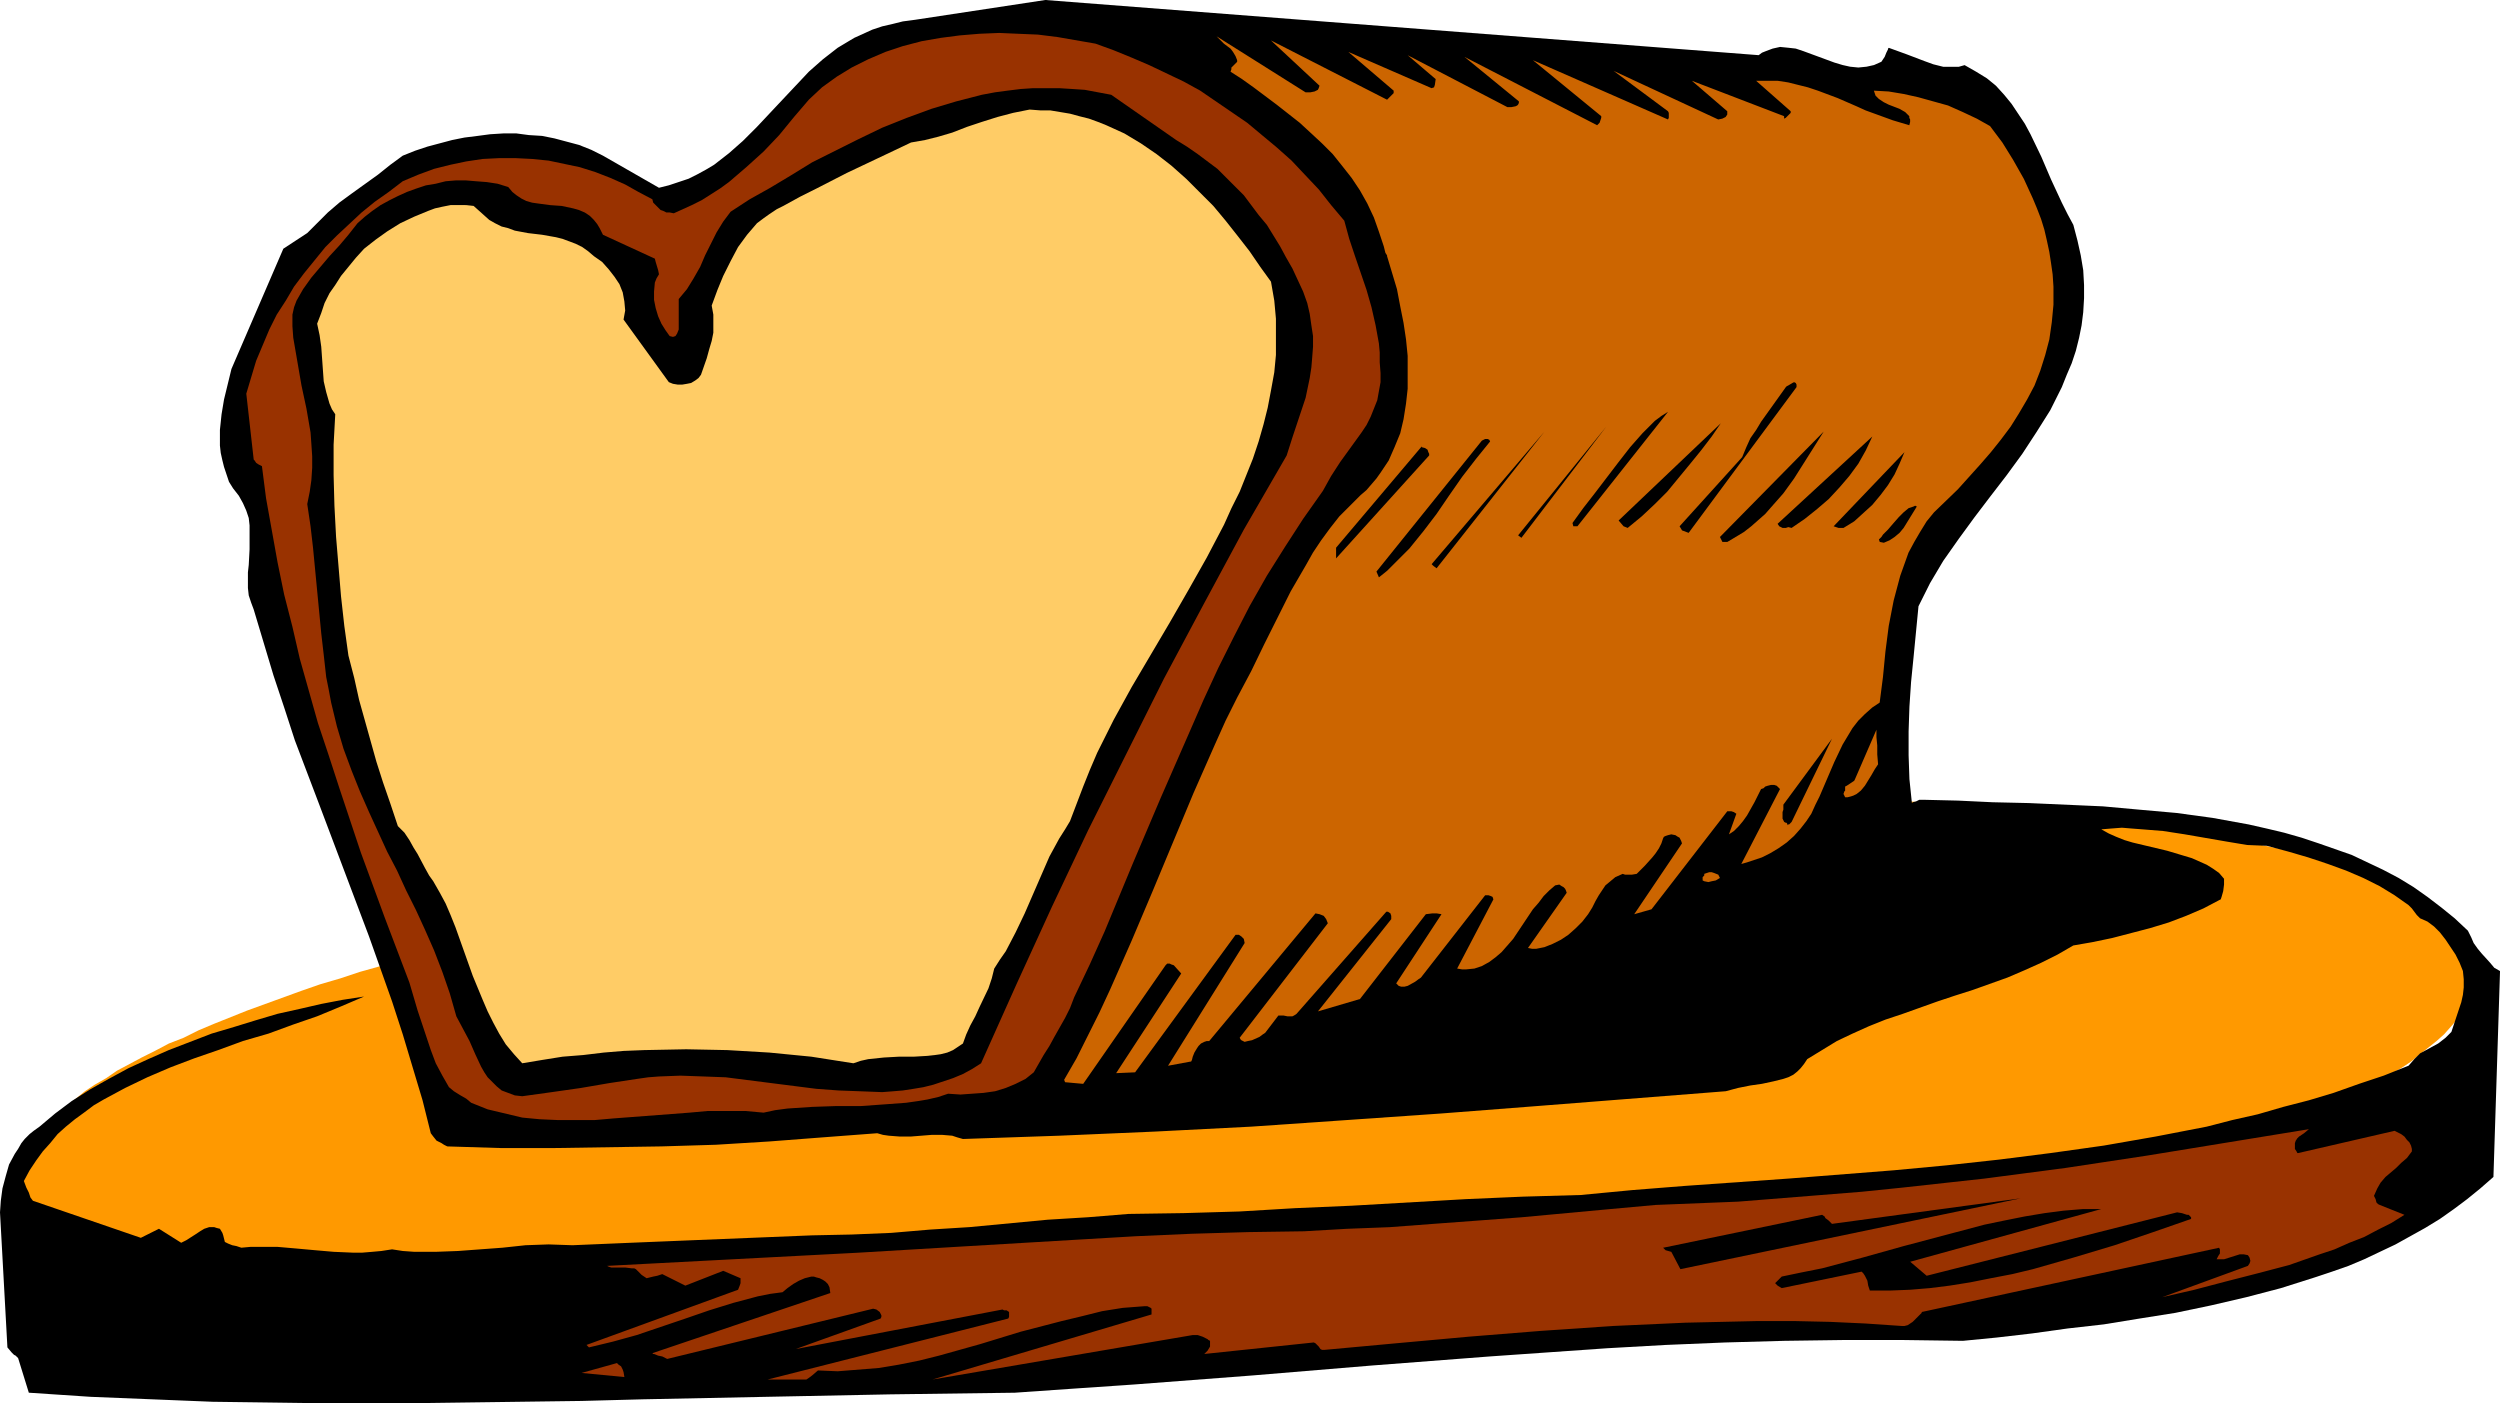
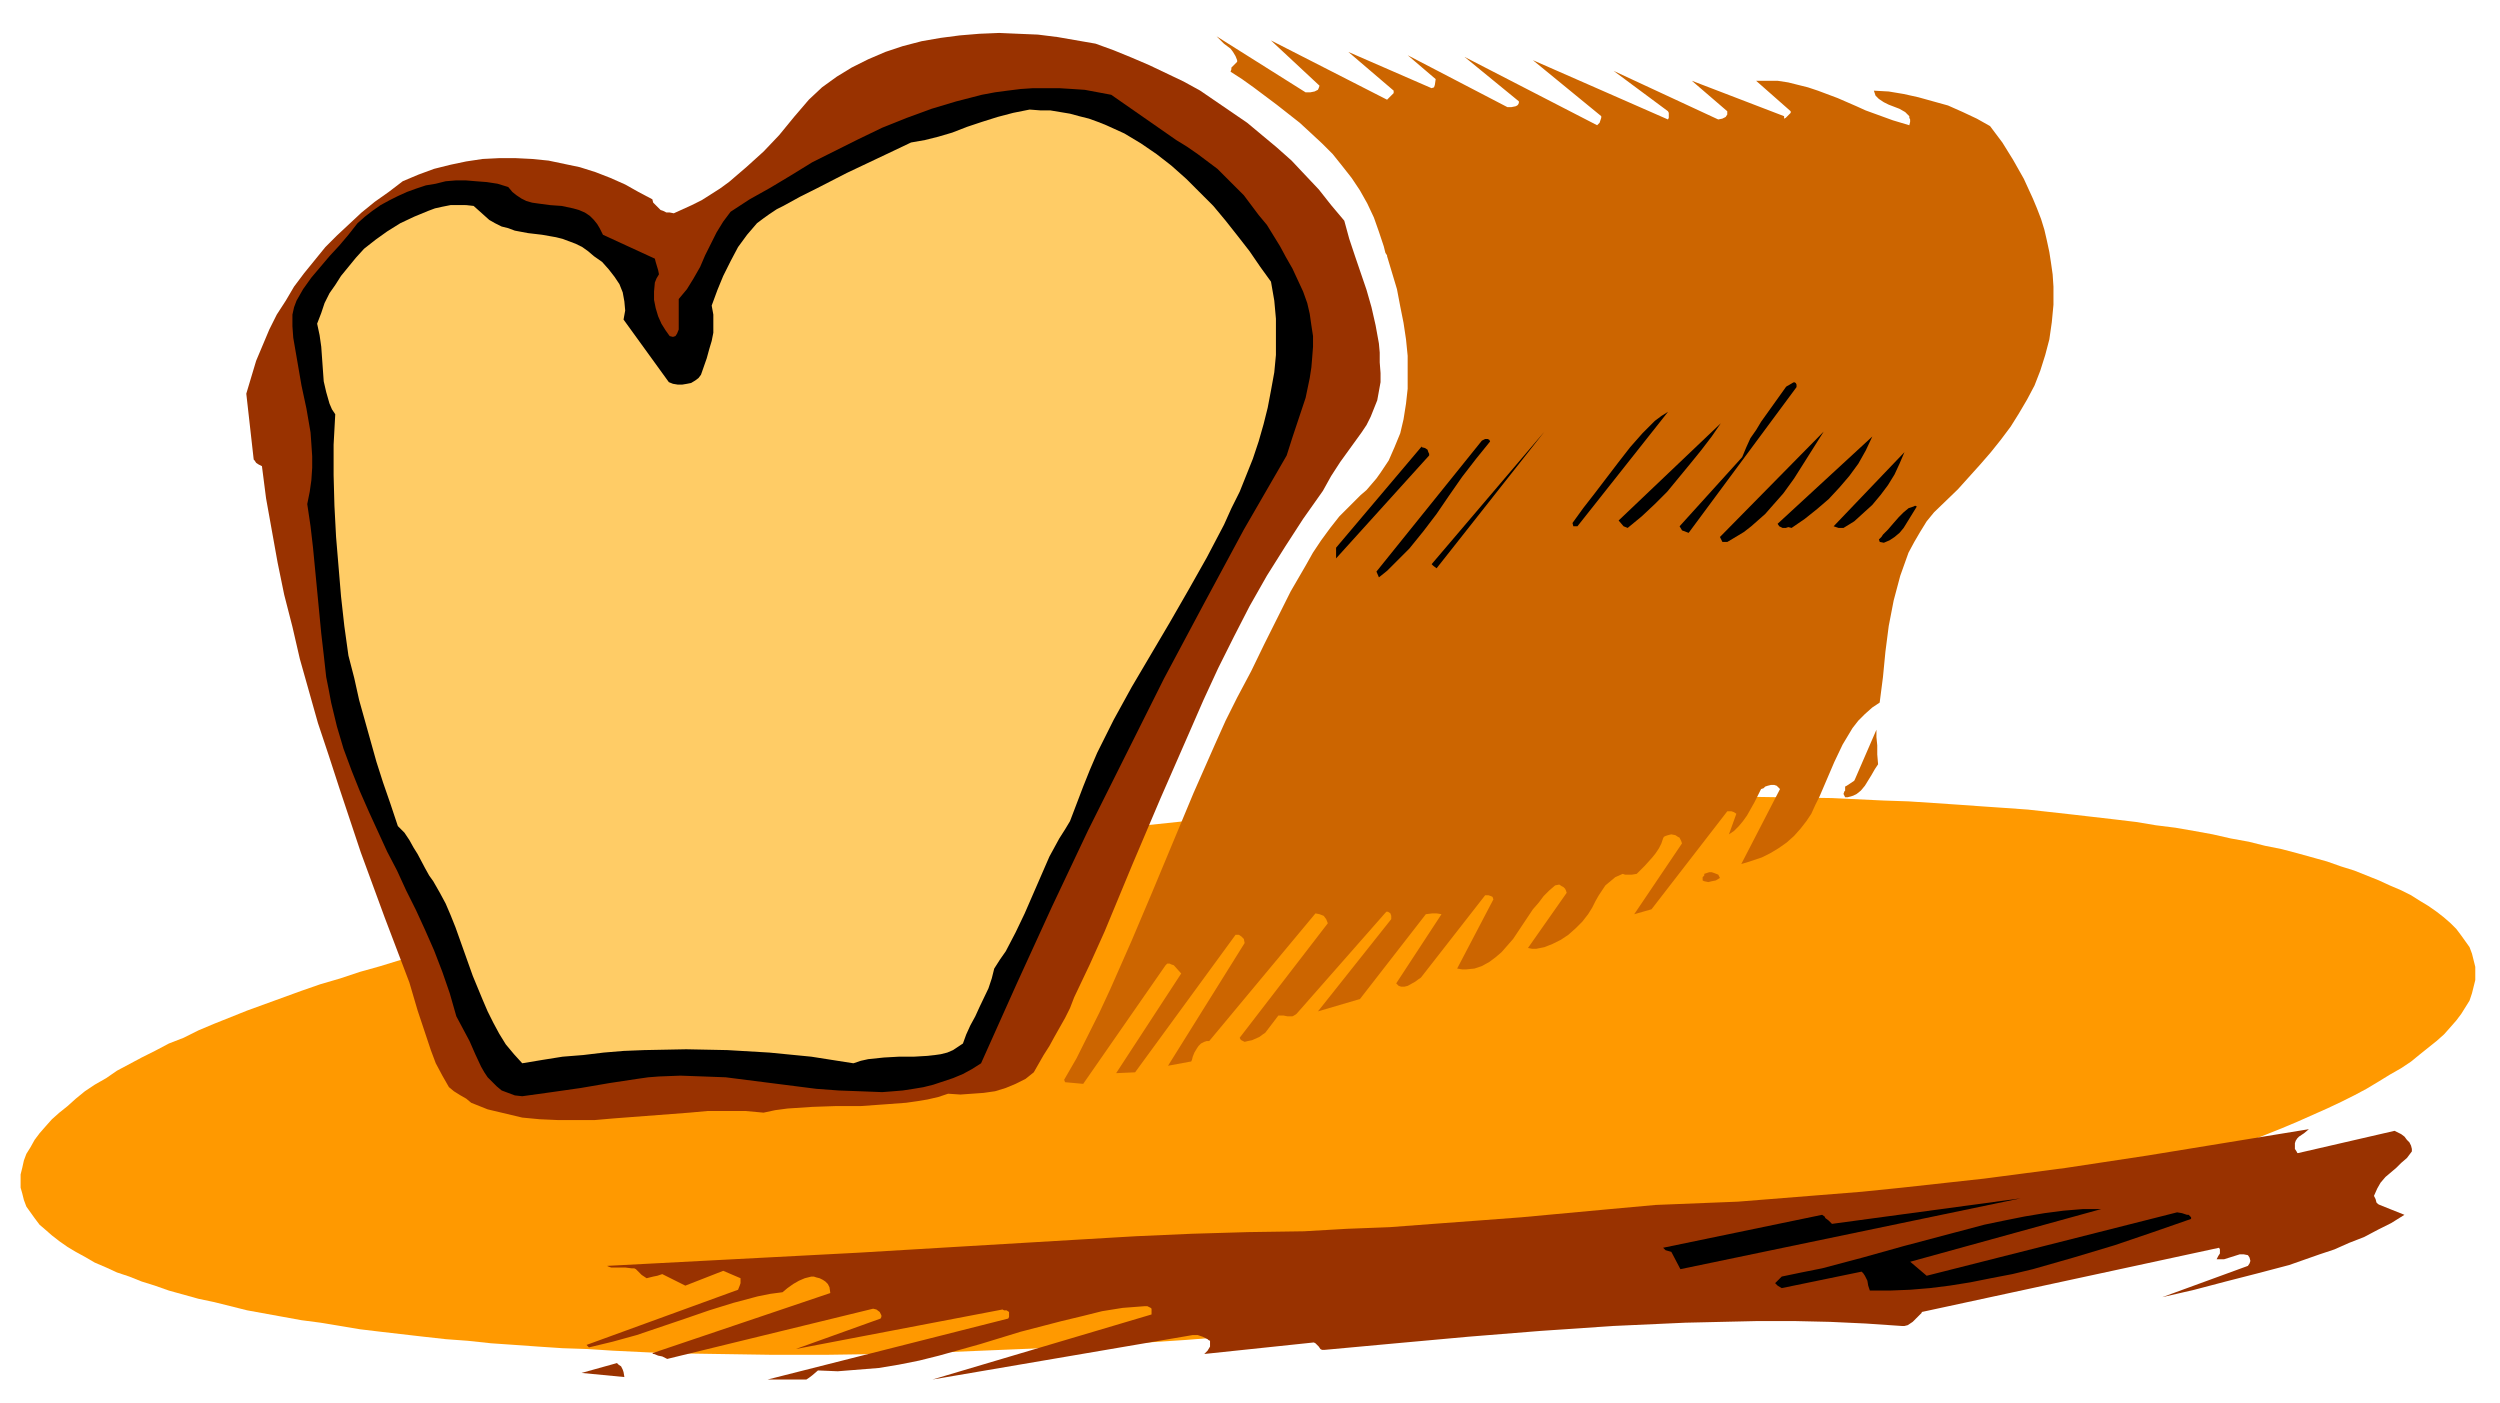
<svg xmlns="http://www.w3.org/2000/svg" xmlns:ns1="http://sodipodi.sourceforge.net/DTD/sodipodi-0.dtd" xmlns:ns2="http://www.inkscape.org/namespaces/inkscape" version="1.0" width="129.766mm" height="72.846mm" id="svg26" ns1:docname="Bread - Loaf 11.wmf">
  <ns1:namedview id="namedview26" pagecolor="#ffffff" bordercolor="#000000" borderopacity="0.25" ns2:showpageshadow="2" ns2:pageopacity="0.0" ns2:pagecheckerboard="0" ns2:deskcolor="#d1d1d1" ns2:document-units="mm" />
  <defs id="defs1">
    <pattern id="WMFhbasepattern" patternUnits="userSpaceOnUse" width="6" height="6" x="0" y="0" />
  </defs>
  <path style="fill:#ff9900;fill-opacity:1;fill-rule:evenodd;stroke:none" d="m 244.985,160.121 12.282,-0.969 12.12,-0.808 12.12,-0.808 11.797,-0.485 11.635,-0.485 11.312,-0.162 11.15,-0.162 h 10.989 l 10.666,0.162 10.342,0.162 10.181,0.485 4.848,0.162 4.848,0.323 4.848,0.323 4.525,0.323 4.686,0.323 4.525,0.323 4.363,0.485 4.363,0.485 4.202,0.485 4.202,0.485 4.04,0.485 3.878,0.646 3.878,0.485 3.717,0.646 3.555,0.646 3.555,0.808 3.555,0.646 3.232,0.808 3.232,0.646 3.07,0.808 2.909,0.808 2.909,0.808 2.747,0.969 2.586,0.808 2.424,0.969 2.424,0.969 2.101,0.969 2.262,0.969 1.939,0.969 1.778,1.131 1.616,0.969 1.616,1.131 1.454,1.131 1.293,1.131 1.131,1.131 0.97,1.293 0.808,1.131 0.808,1.131 0.485,1.293 0.323,1.293 0.323,1.293 v 1.293 1.293 l -0.323,1.293 -0.323,1.293 -0.485,1.454 -0.808,1.293 -0.808,1.293 -0.97,1.293 -1.131,1.293 -1.293,1.454 -1.454,1.293 -1.616,1.293 -1.616,1.293 -1.778,1.454 -1.939,1.293 -2.262,1.293 -2.101,1.293 -2.424,1.454 -2.424,1.293 -2.586,1.293 -2.747,1.293 -2.909,1.293 -2.909,1.293 -3.07,1.293 -3.232,1.293 -3.232,1.293 -3.555,1.293 -3.555,1.293 -3.555,1.293 -3.717,1.131 -3.878,1.293 -3.878,1.131 -4.04,1.293 -4.202,1.293 -4.202,1.131 -4.363,1.131 -4.363,1.131 -4.525,1.131 -4.686,1.131 -9.373,2.262 -9.696,2.1 -10.181,2.1 -10.342,2.1 -10.666,1.777 -10.989,1.939 -11.15,1.616 -11.312,1.777 -11.635,1.454 -11.797,1.454 -12.12,1.293 -12.12,1.293 -12.282,1.131 -12.443,0.969 -12.282,0.808 -11.958,0.646 -11.797,0.485 -11.635,0.485 -11.474,0.323 -11.15,0.162 h -10.989 l -10.666,-0.162 -10.342,-0.162 -10.019,-0.485 -5.01,-0.323 -4.848,-0.162 -4.848,-0.323 -4.525,-0.323 -4.686,-0.323 -4.525,-0.485 -4.363,-0.323 -4.363,-0.485 -4.202,-0.485 -4.202,-0.485 -4.04,-0.485 -3.878,-0.646 -3.878,-0.646 -3.717,-0.485 -3.555,-0.646 -3.555,-0.646 -3.555,-0.646 -3.232,-0.808 -3.232,-0.808 -3.07,-0.646 -2.909,-0.808 -2.909,-0.808 -2.747,-0.969 -2.586,-0.808 -2.424,-0.969 -2.424,-0.808 -2.101,-0.969 -2.262,-0.969 -1.939,-1.131 -1.778,-0.969 -1.616,-0.969 -1.616,-1.131 -1.454,-1.131 -1.293,-1.131 -1.131,-0.969 -0.97,-1.293 -0.808,-1.131 -0.808,-1.131 -0.485,-1.293 -0.323,-1.293 -0.323,-1.131 v -1.293 -1.293 l 0.323,-1.293 0.323,-1.454 0.485,-1.293 0.808,-1.293 0.808,-1.454 0.97,-1.293 1.131,-1.293 1.293,-1.454 1.454,-1.293 1.616,-1.293 1.616,-1.454 1.778,-1.454 1.939,-1.293 2.262,-1.293 2.101,-1.454 2.424,-1.293 2.424,-1.293 2.586,-1.293 2.747,-1.454 2.909,-1.131 2.909,-1.454 3.07,-1.293 3.232,-1.293 3.232,-1.293 3.555,-1.293 3.555,-1.293 3.555,-1.293 3.717,-1.293 3.878,-1.131 3.878,-1.293 4.04,-1.131 4.202,-1.293 4.202,-1.131 4.363,-1.293 4.363,-1.131 4.525,-1.131 4.686,-1.131 9.373,-2.262 9.858,-2.1 10.019,-2.1 10.342,-2.1 10.666,-1.777 10.989,-1.939 11.15,-1.777 11.474,-1.616 11.635,-1.616 11.797,-1.454 11.958,-1.293 12.282,-1.293 z" id="path1" />
-   <path style="fill:#000000;fill-opacity:1;fill-rule:evenodd;stroke:none" d="m 0,237.838 1.454,26.498 0.808,0.969 0.485,0.485 0.323,0.162 0.485,0.485 2.101,6.786 12.12,0.808 11.958,0.485 11.958,0.485 12.12,0.162 11.958,0.162 h 12.12 l 24.078,-0.323 12.12,-0.162 12.12,-0.323 24.078,-0.485 24.402,-0.485 24.402,-0.323 11.635,-0.808 11.797,-0.808 23.27,-1.777 11.635,-0.969 11.635,-0.969 23.109,-1.777 23.109,-1.616 11.474,-0.646 11.635,-0.485 11.635,-0.323 11.635,-0.162 h 11.635 l 11.797,0.162 6.626,-0.646 6.949,-0.808 6.949,-0.969 7.11,-0.808 6.949,-1.131 7.11,-1.131 6.949,-1.454 6.949,-1.616 6.787,-1.777 6.626,-2.1 3.394,-1.131 3.232,-1.131 3.07,-1.293 3.07,-1.454 3.07,-1.454 2.909,-1.616 2.909,-1.616 2.909,-1.777 2.747,-1.939 2.586,-1.939 2.586,-2.1 2.586,-2.262 1.293,-40.394 -1.131,-0.646 -0.808,-0.969 -1.616,-1.777 -0.808,-0.969 -0.808,-1.131 -0.485,-1.131 -0.646,-1.293 -2.586,-2.424 -2.586,-2.1 -2.747,-2.1 -2.747,-1.939 -2.909,-1.777 -3.07,-1.616 -3.07,-1.454 -3.07,-1.454 -3.232,-1.131 -3.232,-1.131 -3.394,-1.131 -3.394,-0.969 -3.394,-0.808 -3.555,-0.808 -7.11,-1.293 -7.11,-0.969 -7.272,-0.646 -7.11,-0.646 -7.272,-0.323 -7.272,-0.323 -7.11,-0.162 -6.787,-0.323 -6.787,-0.162 h -0.808 l -0.646,0.323 -0.646,0.162 -0.162,0.162 v 0 l -0.485,-4.686 -0.162,-4.686 v -4.686 l 0.162,-4.847 0.323,-4.847 0.485,-4.847 0.485,-5.009 0.485,-5.009 1.131,-2.262 1.131,-2.262 2.586,-4.363 3.07,-4.363 3.07,-4.201 3.07,-4.039 3.232,-4.201 3.07,-4.201 2.747,-4.201 2.747,-4.363 1.131,-2.262 1.131,-2.262 0.97,-2.424 0.97,-2.262 0.808,-2.424 0.646,-2.585 0.485,-2.424 0.323,-2.585 0.162,-2.747 v -2.585 l -0.162,-2.908 -0.485,-2.908 -0.646,-2.908 -0.808,-3.07 -1.131,-2.1 -1.131,-2.262 -2.101,-4.524 -1.939,-4.524 -2.101,-4.363 -1.131,-2.1 -1.293,-1.939 -1.293,-1.939 -1.454,-1.777 -1.616,-1.777 -1.778,-1.454 -2.101,-1.293 -2.262,-1.293 -1.131,0.323 h -0.97 -1.131 -0.97 l -1.939,-0.485 -1.778,-0.646 -3.394,-1.293 -1.778,-0.646 -1.778,-0.646 -0.162,0.162 V 9.694 l -0.323,0.646 -0.323,0.808 -0.646,0.969 -1.454,0.646 -1.454,0.323 -1.616,0.162 -1.616,-0.162 -1.454,-0.323 -1.616,-0.485 -3.07,-1.131 -3.07,-1.131 -1.454,-0.485 -1.454,-0.162 -1.616,-0.162 -1.454,0.323 -1.293,0.485 -0.808,0.323 -0.646,0.485 L 205.07,0 179.537,3.878 l -2.424,0.323 -1.939,0.485 -2.101,0.485 -1.939,0.646 -1.778,0.808 -1.778,0.808 -1.616,0.969 -1.616,0.969 -2.909,2.262 -2.747,2.424 -2.586,2.747 -2.586,2.747 -5.01,5.332 -2.747,2.747 -2.747,2.424 -1.454,1.131 -1.454,1.131 -1.616,0.969 -1.778,0.969 -1.616,0.808 -1.939,0.646 -1.939,0.646 -1.939,0.485 -10.989,-6.301 -2.262,-1.131 -2.424,-0.969 -2.424,-0.646 -2.424,-0.646 -2.424,-0.485 -2.586,-0.162 -2.424,-0.323 h -2.586 l -2.586,0.162 -2.424,0.323 -2.586,0.323 -2.424,0.485 -2.424,0.646 -2.424,0.646 -2.424,0.808 -2.424,0.969 -2.424,1.777 -2.424,1.939 -5.171,3.716 -2.424,1.777 -2.262,1.939 -2.101,2.1 -1.939,1.939 -4.686,3.07 -10.181,23.59 -1.454,5.978 -0.485,2.908 -0.323,3.07 v 3.07 l 0.162,1.454 0.323,1.454 0.323,1.293 0.485,1.454 0.485,1.454 0.808,1.293 1.131,1.454 0.808,1.454 0.646,1.454 0.485,1.454 0.162,1.454 v 1.616 3.07 l -0.162,3.07 -0.162,1.454 v 1.454 1.616 l 0.162,1.454 0.485,1.454 0.485,1.293 1.939,6.463 1.939,6.463 2.101,6.301 2.101,6.463 4.848,12.764 9.696,25.69 4.525,12.764 2.101,6.463 1.939,6.463 1.939,6.463 1.616,6.463 0.485,0.646 0.646,0.808 0.97,0.485 0.485,0.323 0.646,0.323 10.504,0.323 h 10.504 l 10.504,-0.162 10.504,-0.162 10.666,-0.323 10.504,-0.646 10.504,-0.808 10.666,-0.808 1.131,0.323 1.131,0.162 2.101,0.162 h 2.262 l 4.04,-0.323 h 2.101 l 1.939,0.162 0.97,0.323 1.131,0.323 18.907,-0.646 18.746,-0.808 18.907,-0.969 18.746,-1.293 18.584,-1.293 18.746,-1.454 37.006,-2.908 2.424,-0.646 2.424,-0.485 2.262,-0.323 2.262,-0.485 1.939,-0.485 0.97,-0.323 0.97,-0.485 0.808,-0.646 0.646,-0.646 0.646,-0.808 0.646,-0.969 2.909,-1.777 2.909,-1.777 3.07,-1.454 3.232,-1.454 3.232,-1.293 3.394,-1.131 6.787,-2.424 3.394,-1.131 3.555,-1.131 6.787,-2.424 3.394,-1.454 3.232,-1.454 3.232,-1.616 3.07,-1.777 3.717,-0.646 3.878,-0.808 3.717,-0.969 3.717,-0.969 3.717,-1.131 3.394,-1.293 3.394,-1.454 3.07,-1.616 0.323,-0.162 0.162,-0.485 0.323,-1.131 0.162,-1.293 v -1.131 l -0.97,-1.131 -1.131,-0.808 -1.293,-0.808 -1.454,-0.646 -1.454,-0.646 -1.616,-0.485 -3.232,-0.969 -3.394,-0.808 -3.394,-0.808 -1.616,-0.485 -1.616,-0.646 -1.454,-0.646 -1.454,-0.808 1.939,-0.162 2.101,-0.162 1.939,0.162 2.101,0.162 4.04,0.323 4.202,0.646 8.403,1.454 3.878,0.646 3.878,0.162 4.202,1.131 3.878,1.131 3.878,1.293 3.555,1.293 3.394,1.454 3.232,1.616 2.909,1.777 2.747,1.939 0.646,0.646 0.485,0.646 0.485,0.646 0.646,0.646 1.454,0.646 1.293,0.969 1.131,1.131 1.131,1.454 0.97,1.454 0.97,1.454 0.808,1.616 0.646,1.616 0.162,1.616 v 1.616 l -0.162,1.454 -0.323,1.454 -1.939,5.817 -0.485,0.485 -0.646,0.646 -1.454,1.131 -1.778,0.969 -1.778,0.969 -1.131,1.131 -1.131,1.293 -4.848,1.939 -4.848,1.616 -5.01,1.777 -4.848,1.454 -5.01,1.293 -5.01,1.454 -5.01,1.131 -5.01,1.293 -10.019,1.939 -10.181,1.777 -10.342,1.454 -10.181,1.293 -10.342,1.131 -10.342,0.969 -20.523,1.616 -20.523,1.454 -10.181,0.808 -10.181,0.969 -11.312,0.323 -11.15,0.485 -22.462,1.293 -11.15,0.485 -10.827,0.646 -10.989,0.323 -10.827,0.162 -7.918,0.646 -7.918,0.485 -15.352,1.454 -7.757,0.485 -7.595,0.646 -7.757,0.323 -7.757,0.162 -23.755,0.969 -11.797,0.485 -11.474,0.485 -4.686,-0.162 -4.525,0.162 -4.525,0.485 -4.363,0.323 -4.363,0.323 -4.363,0.162 h -4.202 l -2.262,-0.162 -2.101,-0.323 -2.101,0.323 -1.778,0.162 -1.939,0.162 h -1.939 l -3.717,-0.162 -3.717,-0.323 -3.555,-0.323 -3.717,-0.323 h -3.555 -1.778 l -1.778,0.162 -0.97,-0.323 -0.808,-0.162 -0.808,-0.323 -0.646,-0.323 -0.162,-0.646 -0.162,-0.646 -0.162,-0.485 -0.485,-0.808 -0.646,-0.162 -0.485,-0.162 h -0.97 l -0.97,0.323 -0.808,0.485 -0.97,0.646 -1.778,1.131 -0.97,0.485 -4.363,-2.747 -3.555,1.777 -21.17,-7.271 -0.485,-0.646 -0.323,-0.969 -0.485,-0.969 -0.485,-1.293 1.131,-2.1 1.293,-1.939 1.293,-1.777 1.454,-1.616 1.454,-1.777 1.616,-1.454 1.778,-1.454 1.778,-1.293 1.939,-1.454 1.939,-1.131 4.202,-2.262 4.363,-2.1 4.525,-1.939 4.686,-1.777 4.686,-1.616 4.848,-1.777 5.01,-1.454 4.848,-1.777 4.686,-1.616 4.686,-1.939 4.525,-1.939 -4.202,0.646 -4.202,0.808 -4.202,0.969 -4.363,0.969 -4.363,1.293 -4.202,1.293 -4.363,1.293 -4.202,1.616 -4.202,1.616 -4.04,1.777 -3.878,1.777 -3.878,2.1 -3.717,2.1 -3.555,2.262 -3.232,2.424 -3.07,2.585 -1.131,0.808 -0.808,0.646 -0.97,0.969 -0.646,0.808 -0.646,1.131 -0.646,0.969 -1.131,2.1 -0.646,2.262 -0.646,2.424 -0.323,2.424 z" id="path2" />
  <path style="fill:#993200;fill-opacity:1;fill-rule:evenodd;stroke:none" d="m 48.318,77.233 1.454,12.926 0.162,0.162 0.323,0.485 0.485,0.323 0.646,0.323 0.808,6.301 1.131,6.301 1.131,6.301 1.293,6.301 1.616,6.301 1.454,6.301 1.778,6.301 1.778,6.301 2.101,6.301 2.101,6.463 4.202,12.603 4.686,12.764 4.848,12.764 1.616,5.494 1.778,5.332 0.808,2.424 0.97,2.585 1.293,2.424 1.293,2.262 0.97,0.808 1.293,0.808 1.131,0.646 0.97,0.808 1.616,0.646 1.616,0.646 3.394,0.808 3.394,0.808 3.394,0.323 3.555,0.162 h 3.555 3.717 l 3.717,-0.323 14.867,-1.131 3.555,-0.323 h 3.717 3.717 l 3.555,0.323 2.262,-0.485 2.424,-0.323 4.848,-0.323 4.686,-0.162 h 2.424 2.424 l 4.525,-0.323 4.363,-0.323 2.262,-0.323 1.939,-0.323 2.101,-0.485 1.939,-0.646 2.424,0.162 2.262,-0.162 2.262,-0.162 2.262,-0.323 2.101,-0.646 1.939,-0.808 1.939,-0.969 0.808,-0.646 0.808,-0.646 1.939,-3.393 1.131,-1.777 0.97,-1.777 2.101,-3.716 0.97,-1.939 0.808,-2.1 3.07,-6.463 2.909,-6.463 5.494,-13.249 5.494,-12.926 5.656,-12.926 2.747,-6.301 2.909,-6.301 3.07,-6.14 3.07,-5.978 3.394,-5.978 3.555,-5.655 3.555,-5.494 3.878,-5.494 0.808,-1.454 0.808,-1.454 1.778,-2.747 2.101,-2.908 2.101,-2.908 0.97,-1.454 0.808,-1.616 0.646,-1.616 0.646,-1.616 0.323,-1.777 0.323,-1.777 v -1.777 l -0.162,-2.1 v -1.939 l -0.162,-1.777 -0.646,-3.555 -0.808,-3.555 -0.97,-3.393 -2.262,-6.625 -1.131,-3.393 -0.97,-3.555 -2.586,-3.07 -2.424,-3.07 -2.747,-2.908 -2.586,-2.747 -2.909,-2.585 -2.909,-2.424 -2.909,-2.424 -3.07,-2.1 -3.07,-2.1 -3.07,-2.1 -3.232,-1.777 -3.394,-1.616 -3.394,-1.616 -3.394,-1.454 -3.555,-1.454 -3.555,-1.293 -3.717,-0.646 -3.717,-0.646 -3.878,-0.485 -3.878,-0.162 -3.717,-0.162 -3.878,0.162 -3.878,0.323 -3.717,0.485 -3.717,0.646 -3.717,0.969 -3.394,1.131 -3.394,1.454 -3.232,1.616 -2.909,1.777 -2.909,2.1 -2.586,2.424 -2.909,3.393 -2.909,3.555 -3.07,3.231 -3.394,3.07 -3.394,2.908 -1.778,1.293 -1.778,1.131 -1.778,1.131 -1.939,0.969 -1.778,0.808 -1.778,0.808 -0.808,-0.162 h -0.646 l -0.646,-0.323 -0.485,-0.162 -0.97,-0.969 -0.485,-0.485 -0.162,-0.646 -2.747,-1.454 -2.586,-1.454 -2.909,-1.293 -2.909,-1.131 -3.07,-0.969 -3.07,-0.646 -3.07,-0.646 -3.232,-0.323 -3.232,-0.162 h -3.232 l -3.232,0.162 -3.232,0.485 -3.07,0.646 -3.232,0.808 -3.07,1.131 -3.07,1.293 -2.747,2.1 -2.747,1.939 -2.586,2.1 -2.424,2.262 -2.424,2.262 -2.262,2.262 -2.101,2.585 -2.101,2.585 -1.939,2.585 -1.616,2.747 -1.778,2.747 -1.454,2.908 -1.293,3.07 -1.293,3.07 -0.97,3.231 z" id="path3" />
  <path style="fill:#000000;fill-opacity:1;fill-rule:evenodd;stroke:none" d="m 57.368,61.722 v 2.262 l 0.162,2.262 0.808,4.686 0.808,4.686 0.97,4.524 0.808,4.686 0.162,2.262 0.162,2.424 v 2.262 l -0.162,2.424 -0.323,2.262 -0.485,2.424 0.646,4.363 0.485,4.201 0.808,8.402 0.808,8.402 0.485,4.201 0.485,4.363 0.485,2.424 0.485,2.585 1.131,4.686 1.293,4.363 1.616,4.363 1.616,4.039 1.778,4.039 3.555,7.756 1.939,3.716 1.778,3.878 1.939,3.878 1.778,3.878 1.778,4.039 1.616,4.201 1.454,4.201 1.293,4.524 1.293,2.424 1.293,2.424 1.131,2.585 1.131,2.424 0.646,1.131 0.646,0.969 0.97,0.969 0.808,0.808 0.97,0.808 1.293,0.485 1.293,0.485 1.454,0.162 5.818,-0.808 5.656,-0.808 5.656,-0.969 5.333,-0.808 2.262,-0.323 2.101,-0.162 4.202,-0.162 4.525,0.162 4.363,0.162 8.888,1.131 8.888,1.131 4.363,0.323 4.363,0.162 4.202,0.162 2.101,-0.162 1.939,-0.162 2.101,-0.323 1.939,-0.323 1.939,-0.485 1.939,-0.646 1.939,-0.646 1.939,-0.808 1.778,-0.969 1.778,-1.131 6.949,-15.511 6.949,-15.188 7.11,-15.026 7.434,-14.865 7.434,-14.865 7.757,-14.542 7.918,-14.703 4.202,-7.271 4.202,-7.271 1.131,-3.555 1.293,-3.878 1.293,-3.878 0.808,-3.878 0.323,-2.1 0.162,-1.939 0.162,-2.1 v -2.1 l -0.323,-2.1 -0.323,-2.262 -0.485,-2.1 -0.808,-2.262 -2.101,-4.524 -1.293,-2.262 -1.131,-2.1 -1.293,-2.1 -1.293,-2.1 -1.616,-1.939 -1.454,-1.939 -1.454,-1.939 -1.778,-1.777 -1.616,-1.616 -1.778,-1.777 -1.939,-1.454 -1.939,-1.454 -2.101,-1.454 -2.101,-1.293 -12.766,-8.887 v 0 l -2.586,-0.485 -2.586,-0.485 -2.424,-0.162 -2.586,-0.162 h -2.586 -2.586 l -2.424,0.162 -2.586,0.323 -2.424,0.323 -2.586,0.485 -5.01,1.293 -4.848,1.454 -4.848,1.777 -4.848,1.939 -4.686,2.262 -4.525,2.262 -4.525,2.262 -4.202,2.585 -4.04,2.424 -4.04,2.262 -3.717,2.424 -1.454,1.939 -1.293,2.1 -1.131,2.262 -1.131,2.262 -0.97,2.262 -1.293,2.262 -1.293,2.1 -0.808,0.969 -0.808,0.969 v 5.978 l -0.323,0.808 -0.323,0.485 -0.485,0.162 -0.646,-0.162 -0.808,-1.131 -0.808,-1.293 -0.646,-1.454 -0.485,-1.616 -0.323,-1.616 v -1.616 l 0.162,-1.777 0.323,-0.808 0.485,-0.808 -0.162,-0.808 -0.485,-1.616 -0.162,-0.646 -10.181,-4.686 -0.323,-0.646 -0.323,-0.646 -0.485,-0.808 -0.646,-0.808 -0.808,-0.808 -0.97,-0.646 -1.131,-0.485 -1.131,-0.323 -2.262,-0.485 -2.262,-0.162 -2.424,-0.323 -1.131,-0.162 -1.131,-0.323 -0.97,-0.485 -0.97,-0.646 -0.808,-0.646 -0.808,-0.969 -2.101,-0.646 -2.101,-0.323 -2.101,-0.162 -1.939,-0.162 h -2.101 l -1.939,0.162 -1.939,0.485 -1.939,0.323 -1.939,0.646 -1.778,0.646 -1.778,0.808 -1.616,0.808 -1.778,0.969 -1.616,1.131 -1.454,1.131 -1.454,1.293 -1.778,2.262 -1.778,2.1 -1.939,2.1 -1.778,2.1 -1.778,2.1 -1.616,2.262 -0.646,1.131 -0.646,1.131 -0.485,1.293 z" id="path4" />
  <path style="fill:#ffcc66;fill-opacity:1;fill-rule:evenodd;stroke:none" d="m 62.216,63.499 0.485,2.262 0.323,2.262 0.323,4.524 0.162,2.262 0.485,2.1 0.646,2.262 0.485,1.131 0.646,0.969 -0.323,5.978 v 5.978 l 0.162,5.978 0.323,6.14 0.485,5.817 0.485,5.817 0.646,5.817 0.808,5.817 1.131,4.363 0.97,4.363 1.131,4.039 1.131,4.039 1.131,4.039 1.293,4.039 1.454,4.201 1.454,4.363 1.293,1.293 0.97,1.454 0.808,1.454 0.808,1.293 1.454,2.747 0.808,1.454 0.808,1.131 1.293,2.262 1.131,2.1 0.97,2.262 0.97,2.424 3.394,9.533 1.939,4.686 0.97,2.262 1.131,2.262 1.131,2.1 1.293,2.1 1.616,1.939 1.616,1.777 3.878,-0.646 4.04,-0.646 4.04,-0.323 4.04,-0.485 3.878,-0.323 4.04,-0.162 8.242,-0.162 8.08,0.162 8.242,0.485 8.242,0.808 8.242,1.293 1.454,-0.485 1.454,-0.323 3.07,-0.323 2.909,-0.162 h 2.909 l 2.747,-0.162 1.454,-0.162 1.131,-0.162 1.293,-0.323 1.131,-0.485 0.97,-0.646 0.97,-0.646 0.646,-1.777 0.808,-1.777 0.97,-1.777 0.808,-1.777 1.778,-3.716 0.646,-1.939 0.485,-1.939 1.131,-1.777 1.131,-1.616 1.939,-3.716 1.778,-3.716 1.616,-3.716 3.232,-7.432 1.939,-3.555 1.131,-1.777 0.97,-1.616 1.293,-3.393 1.293,-3.393 1.293,-3.231 1.454,-3.393 3.232,-6.463 3.555,-6.463 7.434,-12.603 3.717,-6.463 3.555,-6.301 3.394,-6.463 1.454,-3.232 1.616,-3.231 1.293,-3.231 1.293,-3.231 1.131,-3.393 0.97,-3.393 0.808,-3.231 0.646,-3.393 0.646,-3.555 0.323,-3.393 v -3.555 -3.555 l -0.323,-3.555 -0.646,-3.716 -2.101,-2.908 -2.101,-3.07 -2.262,-2.908 -2.424,-3.07 -2.424,-2.908 -2.747,-2.747 -2.586,-2.585 -2.909,-2.585 -2.909,-2.262 -3.07,-2.1 -3.232,-1.939 -3.555,-1.616 -1.616,-0.646 -1.778,-0.646 -1.939,-0.485 -1.778,-0.485 -3.878,-0.646 h -1.939 l -2.101,-0.162 -3.232,0.646 -3.07,0.808 -3.07,0.969 -2.909,0.969 -2.909,1.131 -2.747,0.808 -2.586,0.646 -2.747,0.485 -3.394,1.616 -3.07,1.454 -6.141,2.908 -5.979,3.07 -3.232,1.616 -3.232,1.777 -1.293,0.646 -1.454,0.969 -1.131,0.808 -1.293,0.969 -0.97,1.131 -0.97,1.131 -1.778,2.424 -1.454,2.747 -1.454,2.908 -1.131,2.747 -1.131,3.07 0.323,1.777 v 1.777 1.777 l -0.323,1.616 -0.485,1.616 -0.485,1.777 -1.131,3.231 -0.485,0.646 -0.646,0.485 -0.808,0.485 -0.808,0.162 -0.97,0.162 h -0.808 l -0.97,-0.162 -0.808,-0.323 -8.888,-12.28 0.323,-1.777 -0.162,-1.777 -0.323,-1.777 -0.646,-1.616 -0.97,-1.454 -1.131,-1.454 -1.293,-1.454 -1.616,-1.131 -1.131,-0.969 -1.131,-0.808 -1.293,-0.646 -1.293,-0.485 -1.293,-0.485 -1.293,-0.323 -2.747,-0.485 -2.747,-0.323 -2.586,-0.485 -1.293,-0.485 -1.293,-0.323 -1.293,-0.646 -1.131,-0.646 -3.07,-2.747 -1.454,-0.162 H 89.849 88.395 l -1.616,0.323 -1.454,0.323 -1.293,0.485 -2.747,1.131 -2.747,1.293 -2.586,1.616 -2.262,1.616 -2.262,1.777 -1.616,1.777 -1.454,1.777 -1.454,1.777 -1.131,1.777 -1.131,1.616 -0.97,1.939 -0.646,1.939 z" id="path5" />
  <path style="fill:#993200;fill-opacity:1;fill-rule:evenodd;stroke:none" d="m 114.089,269.345 8.403,0.808 -0.162,-0.969 -0.162,-0.485 -0.323,-0.646 -0.485,-0.323 -0.323,-0.323 z" id="path6" />
  <path style="fill:#993200;fill-opacity:1;fill-rule:evenodd;stroke:none" d="m 115.544,264.336 4.686,-1.131 4.686,-1.293 9.534,-3.231 4.686,-1.616 4.686,-1.454 4.848,-1.293 2.424,-0.485 2.424,-0.323 0.97,-0.808 1.131,-0.808 1.131,-0.646 1.131,-0.485 1.293,-0.323 h 0.485 l 0.485,0.162 0.646,0.162 0.646,0.323 0.485,0.323 0.485,0.485 0.162,0.323 0.162,0.323 0.162,1.131 -34.906,11.795 0.162,0.162 h 0.162 l 0.808,0.323 0.808,0.162 0.97,0.485 40.4,-9.856 0.646,0.162 0.646,0.485 0.162,0.323 0.162,0.323 v 0.323 l -0.162,0.323 -16.645,5.978 40.562,-7.756 0.323,0.162 h 0.485 l 0.485,0.323 v 0.323 0.323 0.323 l -0.162,0.323 -47.187,11.957 h 7.595 l 0.485,-0.323 0.646,-0.485 1.131,-0.969 3.878,0.162 4.04,-0.323 4.04,-0.323 3.878,-0.646 4.04,-0.808 3.878,-0.969 8.08,-2.262 7.918,-2.424 8.08,-2.1 4.04,-0.969 3.878,-0.969 4.04,-0.646 4.202,-0.323 h 0.646 l 0.646,0.323 0.162,0.162 v 0.323 0.323 0.485 l -42.986,12.764 51.066,-8.725 h 0.97 l 0.97,0.323 0.646,0.323 0.323,0.162 0.162,0.162 0.323,0.162 v 0.323 0.808 l -0.485,0.808 -0.646,0.646 21.493,-2.262 0.323,0.162 0.162,0.162 0.485,0.485 0.323,0.485 0.323,0.162 h 0.485 l 14.059,-1.293 14.221,-1.293 14.059,-1.131 14.221,-0.969 14.221,-0.646 7.11,-0.162 7.11,-0.162 h 7.11 l 7.11,0.162 6.949,0.323 7.11,0.485 h 0.485 l 0.646,-0.162 0.485,-0.323 0.485,-0.323 0.97,-0.969 0.808,-0.808 v -0.162 l 58.338,-12.603 0.162,0.323 v 0.162 0.646 l -0.323,0.485 -0.323,0.646 h 0.646 0.808 l 3.07,-0.969 h 0.808 l 0.808,0.162 0.323,0.485 0.162,0.646 -0.162,0.485 -0.323,0.485 -16.806,6.14 6.302,-1.454 6.141,-1.616 6.302,-1.616 6.141,-1.616 5.979,-2.1 2.909,-0.969 2.909,-1.293 2.909,-1.131 2.747,-1.454 2.586,-1.293 2.586,-1.616 -4.848,-1.939 -0.323,-0.162 -0.323,-0.323 -0.162,-0.646 -0.323,-0.646 0.646,-1.454 0.646,-1.131 0.97,-1.131 2.101,-1.777 0.97,-0.969 1.131,-0.969 0.97,-1.293 v -0.485 l -0.162,-0.646 -0.323,-0.646 -0.485,-0.485 -0.485,-0.646 -0.646,-0.485 -1.293,-0.646 -18.907,4.363 h -0.162 l -0.162,-0.323 -0.323,-0.485 v -0.323 -0.323 -0.485 l 0.162,-0.485 0.323,-0.485 0.323,-0.323 0.97,-0.646 0.97,-0.808 -15.837,2.585 -15.837,2.585 -15.998,2.424 -15.998,2.1 -16.16,1.777 -7.918,0.808 -8.08,0.646 -8.08,0.646 -8.08,0.646 -8.08,0.323 -8.08,0.323 -8.888,0.808 -8.726,0.808 -8.726,0.808 -8.565,0.646 -8.726,0.646 -8.565,0.646 -8.403,0.323 -8.403,0.485 -10.989,0.162 -10.989,0.323 -10.989,0.485 -10.989,0.646 -21.816,1.293 -10.827,0.646 -10.827,0.646 -49.288,2.585 0.323,0.162 0.485,0.162 h 1.293 1.454 l 1.293,0.162 h 0.485 l 0.323,0.162 0.485,0.485 0.646,0.646 0.485,0.323 0.485,0.323 1.293,-0.323 0.808,-0.162 0.485,-0.162 0.485,-0.162 4.525,2.262 7.434,-2.908 3.394,1.454 v 0.969 l -0.162,0.485 -0.323,0.808 -29.734,10.826 z" id="path7" />
  <path style="fill:#993200;fill-opacity:1;fill-rule:evenodd;stroke:none" d="m 122.008,256.742 4.848,-1.293 z" id="path8" />
  <path style="fill:#993200;fill-opacity:1;fill-rule:evenodd;stroke:none" d="m 140.592,268.537 11.958,-2.585 z" id="path9" />
  <path style="fill:#cc6500;fill-opacity:1;fill-rule:evenodd;stroke:none" d="m 208.949,212.309 3.555,0.323 16.16,-23.267 0.323,-0.323 h 0.485 l 0.323,0.162 0.485,0.162 1.454,1.616 -12.766,19.551 3.717,-0.162 19.715,-26.983 h 0.646 l 0.485,0.323 0.485,0.485 0.162,0.808 -15.029,24.075 4.363,-0.808 h 0.162 l 0.162,-0.323 0.162,-0.646 0.323,-0.808 0.485,-0.808 0.323,-0.485 0.485,-0.485 0.646,-0.323 0.485,-0.162 h 0.485 l 20.846,-25.044 0.808,0.162 0.808,0.323 0.485,0.646 0.323,0.808 -17.291,22.459 0.162,0.323 0.162,0.162 0.646,0.323 0.646,-0.162 0.808,-0.162 1.454,-0.646 0.646,-0.485 0.485,-0.323 2.586,-3.393 h 0.97 l 0.808,0.162 h 0.97 l 0.323,-0.162 0.485,-0.323 17.614,-20.035 h 0.323 l 0.485,0.323 0.162,0.485 v 0.323 0.323 l -14.382,18.096 8.242,-2.424 12.928,-16.642 1.293,-0.162 h 0.808 l 0.97,0.162 -8.888,13.572 0.485,0.485 0.485,0.162 h 0.646 l 0.646,-0.162 1.454,-0.808 0.646,-0.485 0.485,-0.323 12.605,-16.157 h 0.646 l 0.485,0.162 0.323,0.162 0.162,0.485 -7.11,13.572 0.97,0.162 h 0.808 l 1.616,-0.162 1.454,-0.485 1.454,-0.808 1.293,-0.969 1.131,-0.969 1.131,-1.293 1.131,-1.293 1.939,-2.908 1.939,-2.908 1.131,-1.293 0.97,-1.293 1.131,-1.131 1.131,-0.969 0.808,-0.162 0.485,0.323 0.323,0.162 0.323,0.323 0.162,0.323 0.162,0.485 -7.595,10.826 0.808,0.162 h 0.808 l 1.616,-0.323 1.616,-0.646 1.616,-0.808 1.454,-0.969 1.454,-1.293 1.293,-1.293 1.131,-1.454 0.808,-1.293 0.646,-1.293 0.646,-1.131 0.646,-0.969 0.646,-0.969 0.97,-0.808 0.97,-0.808 1.454,-0.646 0.485,0.162 h 0.646 0.646 l 0.97,-0.162 1.616,-1.616 1.454,-1.616 0.646,-0.808 0.646,-0.969 0.485,-0.969 0.323,-0.969 0.162,-0.323 0.323,-0.162 0.485,-0.162 0.646,-0.162 0.808,0.162 0.485,0.323 0.323,0.162 0.162,0.323 0.162,0.323 0.162,0.485 -9.373,13.895 3.394,-0.969 14.867,-19.227 h 0.808 l 0.485,0.162 0.485,0.323 -1.454,4.039 0.97,-0.646 0.97,-0.969 0.808,-0.969 0.808,-1.131 1.454,-2.585 1.293,-2.585 0.485,-0.162 0.323,-0.323 0.485,-0.162 0.646,-0.162 h 0.646 l 0.485,0.162 0.323,0.323 0.323,0.323 -7.595,14.703 1.131,-0.323 1.454,-0.485 1.454,-0.485 1.616,-0.808 1.616,-0.969 1.616,-1.131 1.454,-1.293 1.293,-1.454 1.131,-1.454 0.97,-1.454 0.808,-1.777 0.808,-1.616 2.909,-6.786 1.616,-3.393 0.97,-1.616 0.97,-1.616 1.131,-1.454 1.293,-1.293 1.454,-1.293 1.454,-0.969 0.646,-5.009 0.485,-5.009 0.646,-5.009 0.97,-5.009 0.646,-2.424 0.646,-2.424 0.808,-2.262 0.808,-2.262 1.131,-2.1 1.131,-1.939 1.293,-2.1 1.454,-1.777 4.686,-4.524 4.363,-4.847 2.101,-2.424 1.939,-2.424 1.939,-2.585 1.616,-2.585 1.616,-2.747 1.454,-2.747 1.131,-2.908 0.97,-3.07 0.808,-3.07 0.485,-3.393 0.323,-3.393 v -1.777 -1.777 l -0.162,-2.424 -0.323,-2.262 -0.323,-2.1 -0.485,-2.262 -0.485,-2.1 -0.646,-2.1 -0.808,-2.1 -0.808,-1.939 -1.778,-3.878 -2.101,-3.716 -2.101,-3.393 -2.424,-3.231 -2.586,-1.454 -2.747,-1.293 -2.909,-1.293 -2.909,-0.808 -2.909,-0.808 -2.909,-0.646 -2.909,-0.485 -2.909,-0.162 0.162,0.485 0.162,0.485 0.646,0.646 0.97,0.646 0.97,0.485 2.101,0.808 1.131,0.646 0.808,0.808 v 0.323 l 0.162,0.323 v 0.485 l -0.162,0.646 -1.616,-0.485 -1.616,-0.485 -3.555,-1.293 -1.778,-0.646 -1.778,-0.808 -3.717,-1.616 -3.878,-1.454 -1.939,-0.646 -1.939,-0.485 -1.939,-0.485 -2.101,-0.323 h -2.101 -2.101 l 6.787,5.978 v 0.162 0.162 l -0.646,0.646 -0.323,0.323 -0.323,0.162 v -0.162 -0.162 -0.162 l -18.099,-6.948 6.949,5.978 v 0.323 0.323 l -0.323,0.485 -0.646,0.323 -0.808,0.162 -20.523,-9.533 10.666,7.917 0.162,0.323 v 0.485 0.485 l -0.162,0.323 -26.502,-11.633 13.413,10.987 v 0.323 l -0.162,0.485 -0.162,0.485 -0.485,0.485 -26.018,-13.411 10.666,8.725 v 0.323 l -0.162,0.323 -0.162,0.162 -0.323,0.162 -0.808,0.162 h -0.808 l -19.554,-10.179 5.494,4.686 -0.162,1.131 -0.162,0.485 -0.485,0.162 -16.322,-7.109 8.888,7.594 v 0.485 l -0.323,0.323 -0.485,0.485 -0.485,0.485 -22.786,-11.633 9.534,8.887 -0.162,0.485 -0.162,0.323 -0.323,0.162 -0.323,0.162 -0.808,0.162 h -0.97 l -17.453,-10.987 0.485,0.485 0.485,0.485 0.485,0.485 0.646,0.485 0.646,0.485 0.485,0.646 0.485,0.808 0.323,0.808 v 0.323 l -0.162,0.162 -0.485,0.485 -0.485,0.485 v 0.323 l -0.162,0.485 2.262,1.454 2.262,1.616 4.525,3.393 2.262,1.777 2.262,1.777 2.101,1.939 2.262,2.1 2.101,2.1 1.939,2.424 1.778,2.262 1.616,2.424 1.454,2.585 1.293,2.747 0.97,2.747 0.97,2.908 0.162,0.646 0.162,0.646 0.323,0.485 v 0.162 0 l 0.97,3.231 0.97,3.231 0.646,3.393 0.646,3.231 0.485,3.231 0.323,3.231 v 3.231 3.231 l -0.323,2.908 -0.485,3.07 -0.646,2.747 -1.131,2.747 -1.131,2.585 -1.616,2.424 -0.808,1.131 -0.97,1.131 -0.97,1.131 -1.131,0.969 -2.101,2.1 -2.101,2.1 -1.778,2.262 -1.778,2.424 -1.616,2.424 -1.454,2.585 -2.909,5.009 -2.586,5.17 -2.586,5.17 -2.586,5.332 -2.747,5.17 -2.262,4.524 -2.101,4.686 -4.202,9.533 -4.04,9.694 -4.04,9.694 -4.04,9.533 -4.202,9.533 -2.101,4.524 -2.262,4.524 -2.262,4.524 -2.424,4.201 z" id="path10" />
  <path style="fill:#000000;fill-opacity:1;fill-rule:evenodd;stroke:none" d="m 262.115,108.255 v 1.293 l 18.261,-20.197 v -0.323 l -0.162,-0.323 -0.162,-0.485 -0.485,-0.323 -0.646,-0.162 V 87.574 L 262.115,107.447 Z" id="path11" />
  <path style="fill:#000000;fill-opacity:1;fill-rule:evenodd;stroke:none" d="m 270.033,112.133 0.485,1.131 1.616,-1.293 1.454,-1.454 1.454,-1.454 1.454,-1.454 2.747,-3.393 2.586,-3.393 2.424,-3.555 2.586,-3.716 2.747,-3.555 2.747,-3.393 -0.162,-0.323 -0.323,-0.162 h -0.485 l -0.646,0.323 z" id="path12" />
  <path style="fill:#000000;fill-opacity:1;fill-rule:evenodd;stroke:none" d="m 281.184,111.002 0.646,0.485 21.17,-26.821 -22.139,26.014 z" id="path13" />
-   <path style="fill:#000000;fill-opacity:1;fill-rule:evenodd;stroke:none" d="M 298.475,105.508 315.12,83.696 297.828,105.024 Z" id="path14" />
  <path style="fill:#000000;fill-opacity:1;fill-rule:evenodd;stroke:none" d="m 308.656,103.246 h 0.808 l 17.776,-22.459 -1.293,0.808 -1.293,0.969 -1.293,1.293 -1.131,1.131 -2.424,2.747 -2.262,2.908 -4.686,6.14 -2.262,2.908 -2.101,2.908 z" id="path15" />
  <path style="fill:#000000;fill-opacity:1;fill-rule:evenodd;stroke:none" d="m 318.513,103.246 0.808,0.323 2.747,-2.262 2.586,-2.424 2.424,-2.424 2.262,-2.747 2.262,-2.747 2.101,-2.585 2.101,-2.747 1.778,-2.585 -20.038,19.066 z" id="path16" />
  <path style="fill:#000000;fill-opacity:1;fill-rule:evenodd;stroke:none" d="m 326.755,245.271 1.131,0.323 1.778,3.393 66.741,-13.895 -37.006,5.009 -0.323,-0.323 -0.323,-0.323 -0.646,-0.485 -0.162,-0.323 -0.485,-0.323 -31.189,6.463 z" id="path17" />
  <path style="fill:#000000;fill-opacity:1;fill-rule:evenodd;stroke:none" d="m 329.987,104.054 1.293,0.485 21.17,-28.599 v -0.485 l -0.162,-0.323 -0.323,-0.162 -0.323,0.162 -0.808,0.485 -0.323,0.162 -0.162,0.162 -2.424,3.393 -2.424,3.393 -0.97,1.616 -1.131,1.616 -0.808,1.777 -0.808,1.939 -12.282,13.572 z" id="path18" />
  <path style="fill:#cc6500;fill-opacity:1;fill-rule:evenodd;stroke:none" d="m 334.35,172.885 0.808,0.162 0.646,-0.162 0.808,-0.162 0.808,-0.485 -0.162,-0.323 -0.162,-0.323 -0.808,-0.323 -0.485,-0.162 h -0.485 l -0.485,0.162 -0.485,0.162 v 0.323 l -0.323,0.323 v 0.323 0.323 z" id="path19" />
  <path style="fill:#000000;fill-opacity:1;fill-rule:evenodd;stroke:none" d="m 337.905,106.316 h 0.97 l 1.616,-0.969 1.616,-0.969 1.454,-1.131 2.747,-2.424 1.131,-1.293 2.424,-2.747 2.101,-2.908 1.939,-3.07 1.939,-3.07 1.939,-3.07 -20.362,20.682 z" id="path20" />
  <path style="fill:#000000;fill-opacity:1;fill-rule:evenodd;stroke:none" d="m 349.056,103.246 0.646,0.323 h 0.646 l 0.485,-0.162 0.646,0.162 2.586,-1.777 2.424,-1.939 2.262,-1.939 2.101,-2.262 1.939,-2.262 1.778,-2.424 1.454,-2.585 1.293,-2.747 -18.584,17.127 z" id="path21" />
  <path style="fill:#000000;fill-opacity:1;fill-rule:evenodd;stroke:none" d="m 348.732,252.218 0.808,0.485 15.675,-3.232 0.323,0.323 0.323,0.485 0.485,0.969 0.162,0.969 0.323,0.969 h 3.878 l 4.04,-0.162 3.878,-0.323 3.878,-0.485 4.04,-0.646 4.04,-0.808 4.202,-0.808 4.04,-0.969 7.918,-2.262 8.08,-2.424 7.595,-2.585 7.434,-2.585 v -0.323 l -0.162,-0.162 -0.323,-0.323 h -0.323 l -0.97,-0.323 -0.97,-0.162 -49.126,12.441 -3.232,-2.747 37.491,-10.341 h -3.555 l -3.878,0.323 -3.717,0.485 -3.878,0.646 -4.04,0.808 -3.878,0.808 -7.918,2.1 -7.918,2.1 -8.08,2.262 -7.918,2.1 -4.04,0.808 -3.878,0.808 -0.485,0.485 -0.323,0.323 -0.323,0.323 -0.162,0.162 z" id="path22" />
-   <path style="fill:#000000;fill-opacity:1;fill-rule:evenodd;stroke:none" d="m 349.864,158.828 -0.162,0.485 v 0.646 0.646 l 0.162,0.323 0.162,0.323 0.323,0.162 h 0.162 l 0.162,0.323 v 0.162 l 0.162,-0.162 h 0.162 l 0.485,-0.485 7.918,-16.319 -9.534,12.926 z" id="path23" />
  <path style="fill:#000000;fill-opacity:1;fill-rule:evenodd;stroke:none" d="m 360.691,103.569 h 0.97 l 2.101,-1.293 1.778,-1.616 1.778,-1.616 1.616,-1.939 1.454,-1.939 1.293,-2.1 0.97,-2.1 0.97,-2.262 -13.898,14.542 z" id="path24" />
  <path style="fill:#cc6500;fill-opacity:1;fill-rule:evenodd;stroke:none" d="m 361.66,155.758 0.323,0.646 h 0.485 l 0.646,-0.162 0.485,-0.162 0.646,-0.323 0.808,-0.646 0.808,-0.969 1.293,-2.1 0.646,-1.131 0.646,-0.969 -0.162,-1.939 v -1.777 l -0.162,-1.616 v -1.454 l -4.202,9.694 -0.162,0.323 -0.485,0.323 -0.485,0.323 -0.485,0.323 -0.323,0.162 v 0.808 l -0.162,0.162 z" id="path25" />
  <path style="fill:#000000;fill-opacity:1;fill-rule:evenodd;stroke:none" d="m 368.771,106.316 0.808,0.162 1.131,-0.485 0.97,-0.646 0.97,-0.808 0.808,-0.969 1.293,-2.1 1.293,-2.1 -0.323,-0.162 -0.323,0.162 -0.485,0.162 -0.485,0.162 -0.97,0.808 -0.97,0.969 -1.131,1.293 -0.97,1.131 -0.97,0.969 -0.323,0.485 -0.485,0.485 z" id="path26" />
</svg>